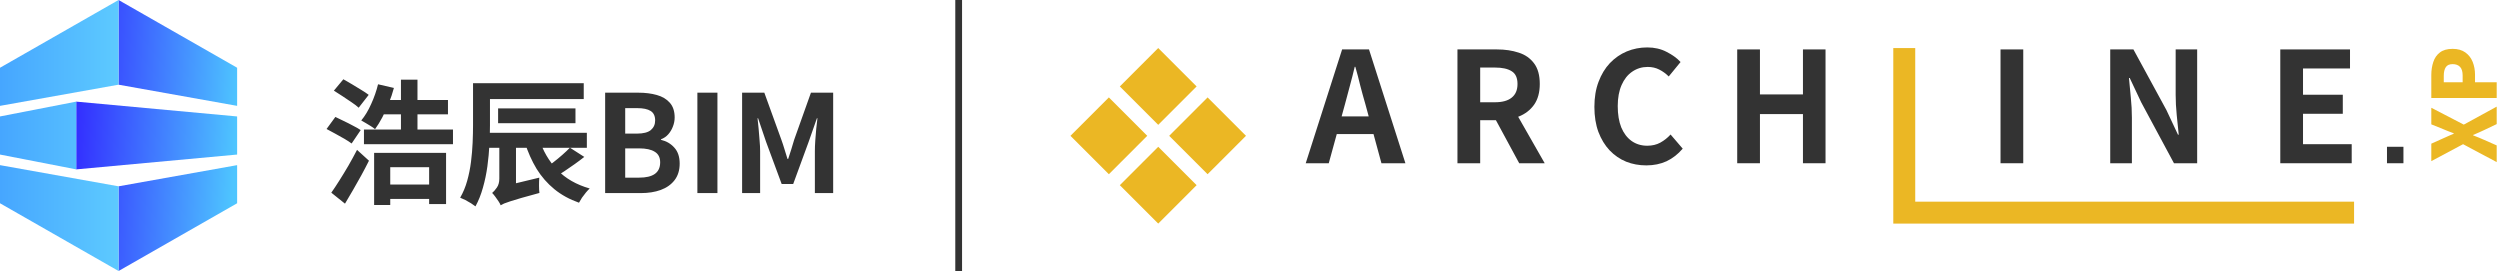
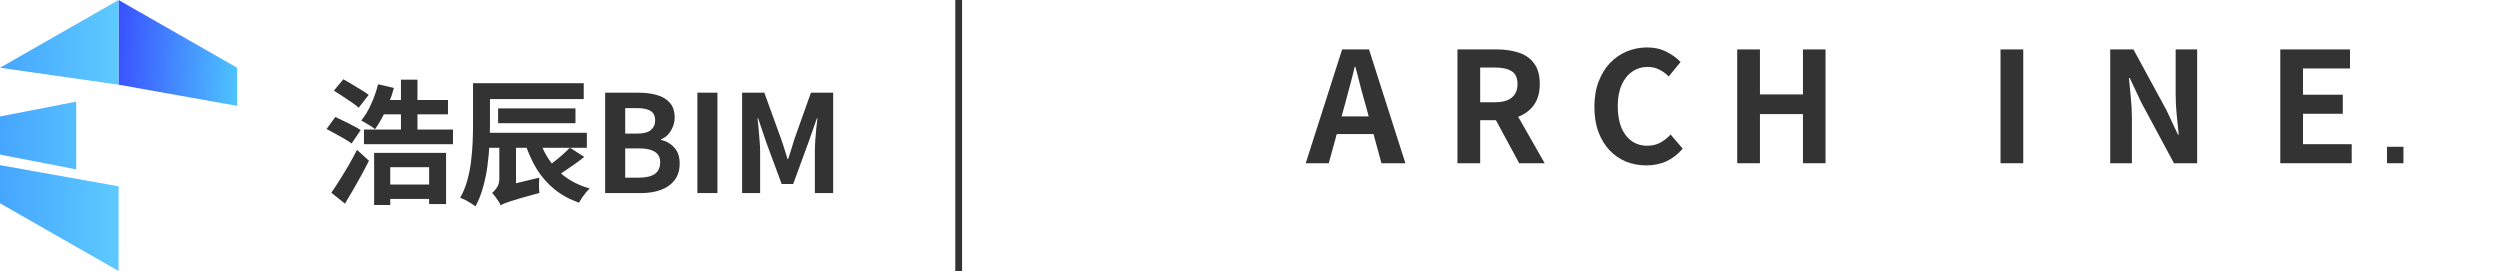
<svg xmlns="http://www.w3.org/2000/svg" width="369" height="40" viewBox="0 0 369 40" fill="none">
-   <path d="M17.5 27.5V40L35 30V24.375L17.5 27.5Z" fill="url(#paint0_linear_51_2158)" />
-   <path d="M11.25 15V25L35 22.812V17.188L11.25 15Z" fill="url(#paint1_linear_51_2158)" />
  <path d="M17.5 12.5L35 15.625V10L17.5 0V12.5Z" fill="url(#paint2_linear_51_2158)" />
  <path d="M0 30L17.5 40V27.5L0 24.375V30Z" fill="url(#paint3_linear_51_2158)" />
  <path d="M11.25 15L0 17.188V22.812L11.25 25V15Z" fill="url(#paint4_linear_51_2158)" />
-   <path d="M0 10V15.625L17.5 12.5V0L0 10Z" fill="url(#paint5_linear_51_2158)" />
+   <path d="M0 10L17.5 12.5V0L0 10Z" fill="url(#paint5_linear_51_2158)" />
  <path d="M56.04 14.76H66.12V16.88H56.04V14.76ZM55.22 22.56H65.84V30.12H63.34V24.68H57.6V30.26H55.22V22.56ZM59.18 11.76H61.62V19.96H59.18V11.76ZM53.72 19.12H66.86V21.28H53.72V19.12ZM56.44 27.24H64.58V29.36H56.44V27.24ZM55.8 12.44L58.14 12.98C57.94 13.74 57.687 14.493 57.38 15.24C57.087 15.987 56.767 16.687 56.42 17.34C56.073 17.993 55.72 18.567 55.36 19.06C55.2 18.927 54.993 18.78 54.74 18.62C54.5 18.46 54.247 18.307 53.98 18.16C53.727 18 53.507 17.873 53.32 17.78C53.867 17.127 54.353 16.32 54.78 15.36C55.22 14.4 55.56 13.427 55.8 12.44ZM49.28 13.38L50.68 11.7C51.067 11.913 51.493 12.16 51.96 12.44C52.44 12.72 52.9 13 53.34 13.28C53.78 13.547 54.14 13.787 54.42 14L52.94 15.9C52.687 15.66 52.34 15.393 51.9 15.1C51.473 14.807 51.027 14.507 50.56 14.2C50.093 13.893 49.667 13.62 49.28 13.38ZM48.2 19.04L49.5 17.26C49.86 17.42 50.273 17.62 50.74 17.86C51.22 18.087 51.68 18.32 52.12 18.56C52.573 18.787 52.947 19 53.24 19.2L51.9 21.18C51.633 20.98 51.287 20.753 50.86 20.5C50.433 20.247 49.98 19.993 49.5 19.74C49.033 19.473 48.6 19.24 48.2 19.04ZM48.9 28.44C49.26 27.933 49.653 27.34 50.08 26.66C50.52 25.967 50.967 25.233 51.42 24.46C51.873 23.673 52.3 22.893 52.7 22.12L54.46 23.72C54.113 24.413 53.74 25.127 53.34 25.86C52.94 26.593 52.533 27.313 52.12 28.02C51.72 28.727 51.32 29.407 50.92 30.06L48.9 28.44ZM71.2 12.28H86.16V14.62H71.2V12.28ZM71.1 19.6H86.62V21.82H71.1V19.6ZM73.52 16H84.94V18.18H73.52V16ZM69.82 12.28H72.32V18.48C72.32 19.347 72.293 20.3 72.24 21.34C72.187 22.38 72.087 23.447 71.94 24.54C71.793 25.62 71.573 26.673 71.28 27.7C71 28.713 70.633 29.633 70.18 30.46C70.007 30.327 69.787 30.173 69.52 30C69.253 29.84 68.973 29.68 68.68 29.52C68.387 29.373 68.133 29.26 67.92 29.18C68.36 28.42 68.707 27.587 68.96 26.68C69.213 25.773 69.4 24.84 69.52 23.88C69.64 22.92 69.72 21.98 69.76 21.06C69.8 20.127 69.82 19.267 69.82 18.48V12.28ZM79.56 20.44C80.12 22.24 81.013 23.78 82.24 25.06C83.467 26.34 85.067 27.26 87.04 27.82C86.867 27.98 86.68 28.18 86.48 28.42C86.28 28.66 86.087 28.913 85.9 29.18C85.727 29.447 85.58 29.693 85.46 29.92C84.06 29.427 82.847 28.76 81.82 27.92C80.793 27.08 79.92 26.08 79.2 24.92C78.493 23.747 77.907 22.427 77.44 20.96L79.56 20.44ZM84.12 21.8L86.24 23.16C85.787 23.52 85.307 23.88 84.8 24.24C84.293 24.6 83.8 24.94 83.32 25.26C82.84 25.58 82.387 25.86 81.96 26.1L80.34 24.92C80.753 24.64 81.187 24.327 81.64 23.98C82.107 23.62 82.56 23.247 83 22.86C83.44 22.473 83.813 22.12 84.12 21.8ZM73.9 30.3L73.68 28.18L74.7 27.4L79.6 26.22C79.573 26.567 79.56 26.96 79.56 27.4C79.56 27.84 79.58 28.2 79.62 28.48C78.527 28.773 77.633 29.02 76.94 29.22C76.247 29.42 75.7 29.587 75.3 29.72C74.9 29.853 74.6 29.96 74.4 30.04C74.2 30.133 74.033 30.22 73.9 30.3ZM73.9 30.3C73.833 30.127 73.72 29.92 73.56 29.68C73.413 29.453 73.253 29.227 73.08 29C72.92 28.787 72.773 28.613 72.64 28.48C72.867 28.293 73.1 28.027 73.34 27.68C73.58 27.333 73.7 26.893 73.7 26.36V21.16H76.16V27.68C76.16 27.68 76.08 27.747 75.92 27.88C75.773 28 75.587 28.16 75.36 28.36C75.147 28.56 74.927 28.773 74.7 29C74.473 29.24 74.28 29.473 74.12 29.7C73.973 29.927 73.9 30.127 73.9 30.3ZM89.32 28.5V13.68H94.22C95.233 13.68 96.14 13.793 96.94 14.02C97.753 14.247 98.393 14.627 98.86 15.16C99.34 15.693 99.58 16.42 99.58 17.34C99.58 17.793 99.493 18.24 99.32 18.68C99.16 19.107 98.933 19.487 98.64 19.82C98.347 20.153 97.987 20.4 97.56 20.56V20.64C98.36 20.827 99.02 21.213 99.54 21.8C100.06 22.373 100.32 23.153 100.32 24.14C100.32 25.127 100.067 25.947 99.56 26.6C99.067 27.24 98.387 27.72 97.52 28.04C96.667 28.347 95.693 28.5 94.6 28.5H89.32ZM92.28 19.72H94.02C94.953 19.72 95.633 19.547 96.06 19.2C96.487 18.84 96.7 18.367 96.7 17.78C96.7 17.127 96.48 16.66 96.04 16.38C95.6 16.1 94.933 15.96 94.04 15.96H92.28V19.72ZM92.28 26.22H94.34C95.353 26.22 96.12 26.04 96.64 25.68C97.173 25.307 97.44 24.733 97.44 23.96C97.44 23.24 97.173 22.72 96.64 22.4C96.12 22.067 95.353 21.9 94.34 21.9H92.28V26.22ZM102.933 28.5V13.68H105.893V28.5H102.933ZM109.535 28.5V13.68H112.815L115.335 20.64C115.495 21.08 115.648 21.547 115.795 22.04C115.942 22.52 116.088 22.993 116.235 23.46H116.335C116.495 22.993 116.648 22.52 116.795 22.04C116.942 21.547 117.082 21.08 117.215 20.64L119.695 13.68H122.975V28.5H120.275V22.32C120.275 21.84 120.295 21.313 120.335 20.74C120.375 20.167 120.422 19.593 120.475 19.02C120.542 18.433 120.602 17.913 120.655 17.46H120.575L119.355 20.94L117.075 27.16H115.375L113.075 20.94L111.895 17.46H111.815C111.868 17.913 111.922 18.433 111.975 19.02C112.028 19.593 112.075 20.167 112.115 20.74C112.168 21.313 112.195 21.84 112.195 22.32V28.5H109.535Z" fill="#333333" />
  <path d="M142 0H141V40L142 40V0Z" fill="#333333" />
  <path d="M192.725 24.094L198.098 7.295H202.065L207.438 24.094H203.901L201.521 15.343C201.264 14.466 201.014 13.559 200.773 12.622C200.546 11.67 200.304 10.748 200.047 9.857H199.957C199.745 10.763 199.511 11.685 199.254 12.622C199.012 13.559 198.77 14.466 198.528 15.343L196.125 24.094H192.725ZM196.057 19.786V17.179H204.037V19.786H196.057Z" fill="#333333" />
  <path d="M215.12 24.094V7.295H220.946C222.14 7.295 223.213 7.453 224.166 7.771C225.118 8.073 225.873 8.602 226.433 9.358C226.992 10.098 227.271 11.111 227.271 12.396C227.271 13.635 226.992 14.655 226.433 15.456C225.873 16.242 225.118 16.824 224.166 17.202C223.213 17.564 222.14 17.746 220.946 17.746H218.475V24.094H215.12ZM218.475 15.093H220.652C221.74 15.093 222.563 14.867 223.123 14.413C223.697 13.96 223.984 13.287 223.984 12.396C223.984 11.489 223.697 10.862 223.123 10.514C222.563 10.151 221.74 9.97 220.652 9.97H218.475V15.093ZM224.234 24.094L220.334 16.884L222.692 14.799L227.997 24.094H224.234Z" fill="#333333" />
  <path d="M242.995 24.411C241.937 24.411 240.947 24.23 240.025 23.867C239.103 23.489 238.287 22.93 237.577 22.189C236.882 21.449 236.33 20.542 235.922 19.469C235.529 18.396 235.332 17.164 235.332 15.774C235.332 14.383 235.536 13.151 235.945 12.078C236.353 10.99 236.912 10.068 237.622 9.312C238.348 8.557 239.179 7.982 240.116 7.589C241.068 7.196 242.073 7 243.131 7C244.204 7 245.156 7.219 245.988 7.657C246.834 8.081 247.522 8.579 248.051 9.154L246.305 11.285C245.882 10.862 245.413 10.521 244.899 10.265C244.401 10.008 243.834 9.879 243.199 9.879C242.353 9.879 241.589 10.113 240.909 10.582C240.244 11.035 239.723 11.693 239.345 12.554C238.967 13.416 238.778 14.451 238.778 15.66C238.778 16.884 238.952 17.935 239.3 18.811C239.662 19.673 240.169 20.338 240.819 20.806C241.484 21.275 242.254 21.509 243.131 21.509C243.857 21.509 244.499 21.358 245.058 21.056C245.632 20.738 246.139 20.338 246.577 19.854L248.368 21.94C247.673 22.756 246.879 23.376 245.988 23.799C245.096 24.207 244.098 24.411 242.995 24.411Z" fill="#333333" />
  <path d="M256.413 24.094V7.295H259.768V13.937H266.116V7.295H269.448V24.094H266.116V16.839H259.768V24.094H256.413Z" fill="#333333" />
  <path d="M295.277 24.094V7.295H298.632V24.094H295.277Z" fill="#333333" />
  <path d="M311.47 24.094V7.295H314.893L319.767 16.25L321.468 19.877H321.581C321.49 19 321.392 18.041 321.286 16.998C321.181 15.955 321.128 14.957 321.128 14.005V7.295H324.302V24.094H320.878L316.049 15.116L314.349 11.511H314.236C314.311 12.418 314.402 13.378 314.508 14.391C314.614 15.403 314.667 16.393 314.667 17.36V24.094H311.47Z" fill="#333333" />
  <path d="M336.57 24.094V7.295H346.862V10.106H339.925V13.982H345.797V16.794H339.925V21.282H347.111V24.094H336.57Z" fill="#333333" />
  <path d="M352.319 21.665H354.748V24.094H352.319V21.665Z" fill="#333333" />
-   <path d="M176.622 27.332L170.955 33L165.287 27.332L170.955 21.665L176.622 27.332ZM282.688 29.762H347.461V33H279.449V7.091H282.688V29.762ZM169.335 20.046L163.668 25.713L158 20.046L163.668 14.378L169.335 20.046ZM183.909 20.046L178.241 25.713L172.574 20.046L178.241 14.378L183.909 20.046ZM368.513 18.316L366.635 19.21C366.384 19.322 366.129 19.439 365.87 19.559C365.602 19.672 365.322 19.793 365.028 19.923V19.974C365.322 20.087 365.603 20.198 365.87 20.31C366.129 20.414 366.384 20.522 366.635 20.635L368.513 21.464V23.926L363.551 21.282L358.861 23.783V21.205L360.598 20.428C360.822 20.315 361.064 20.207 361.323 20.103C361.582 19.991 361.867 19.866 362.178 19.728V19.676C361.867 19.564 361.582 19.456 361.323 19.352C361.064 19.249 360.822 19.149 360.598 19.055L358.861 18.354V15.906L363.655 18.393L368.513 15.738V18.316ZM176.622 12.759L170.955 18.426L165.287 12.759L170.955 7.091L176.622 12.759ZM362.01 7.211C362.77 7.211 363.395 7.388 363.888 7.742C364.371 8.087 364.73 8.549 364.963 9.128C365.196 9.706 365.313 10.337 365.313 11.019V12.146H368.513V14.466H358.861V11.071C358.861 10.363 358.961 9.72 359.159 9.141C359.349 8.554 359.673 8.088 360.131 7.742C360.589 7.388 361.215 7.211 362.01 7.211ZM362.01 9.465C361.526 9.465 361.189 9.617 360.999 9.919C360.801 10.212 360.701 10.64 360.701 11.201V12.146H363.486V11.136C363.486 10.575 363.361 10.156 363.11 9.88C362.851 9.603 362.485 9.465 362.01 9.465Z" fill="#EBB724" />
  <defs>
    <linearGradient id="paint0_linear_51_2158" x1="11.25" y1="16.25" x2="35" y2="17.5" gradientUnits="userSpaceOnUse">
      <stop stop-color="#332EFF" />
      <stop offset="1" stop-color="#4EC5FF" />
    </linearGradient>
    <linearGradient id="paint1_linear_51_2158" x1="11.25" y1="16.25" x2="35" y2="17.5" gradientUnits="userSpaceOnUse">
      <stop stop-color="#332EFF" />
      <stop offset="1" stop-color="#4EC5FF" />
    </linearGradient>
    <linearGradient id="paint2_linear_51_2158" x1="11.25" y1="16.25" x2="35" y2="17.5" gradientUnits="userSpaceOnUse">
      <stop stop-color="#332EFF" />
      <stop offset="1" stop-color="#4EC5FF" />
    </linearGradient>
    <linearGradient id="paint3_linear_51_2158" x1="-2.28174e-07" y1="12.5" x2="17.5" y2="12.5" gradientUnits="userSpaceOnUse">
      <stop stop-color="#46A6FF" />
      <stop offset="1" stop-color="#5DCAFF" />
    </linearGradient>
    <linearGradient id="paint4_linear_51_2158" x1="-2.28174e-07" y1="12.5" x2="17.5" y2="12.5" gradientUnits="userSpaceOnUse">
      <stop stop-color="#46A6FF" />
      <stop offset="1" stop-color="#5DCAFF" />
    </linearGradient>
    <linearGradient id="paint5_linear_51_2158" x1="-2.28174e-07" y1="12.5" x2="17.5" y2="12.5" gradientUnits="userSpaceOnUse">
      <stop stop-color="#46A6FF" />
      <stop offset="1" stop-color="#5DCAFF" />
    </linearGradient>
  </defs>
</svg>